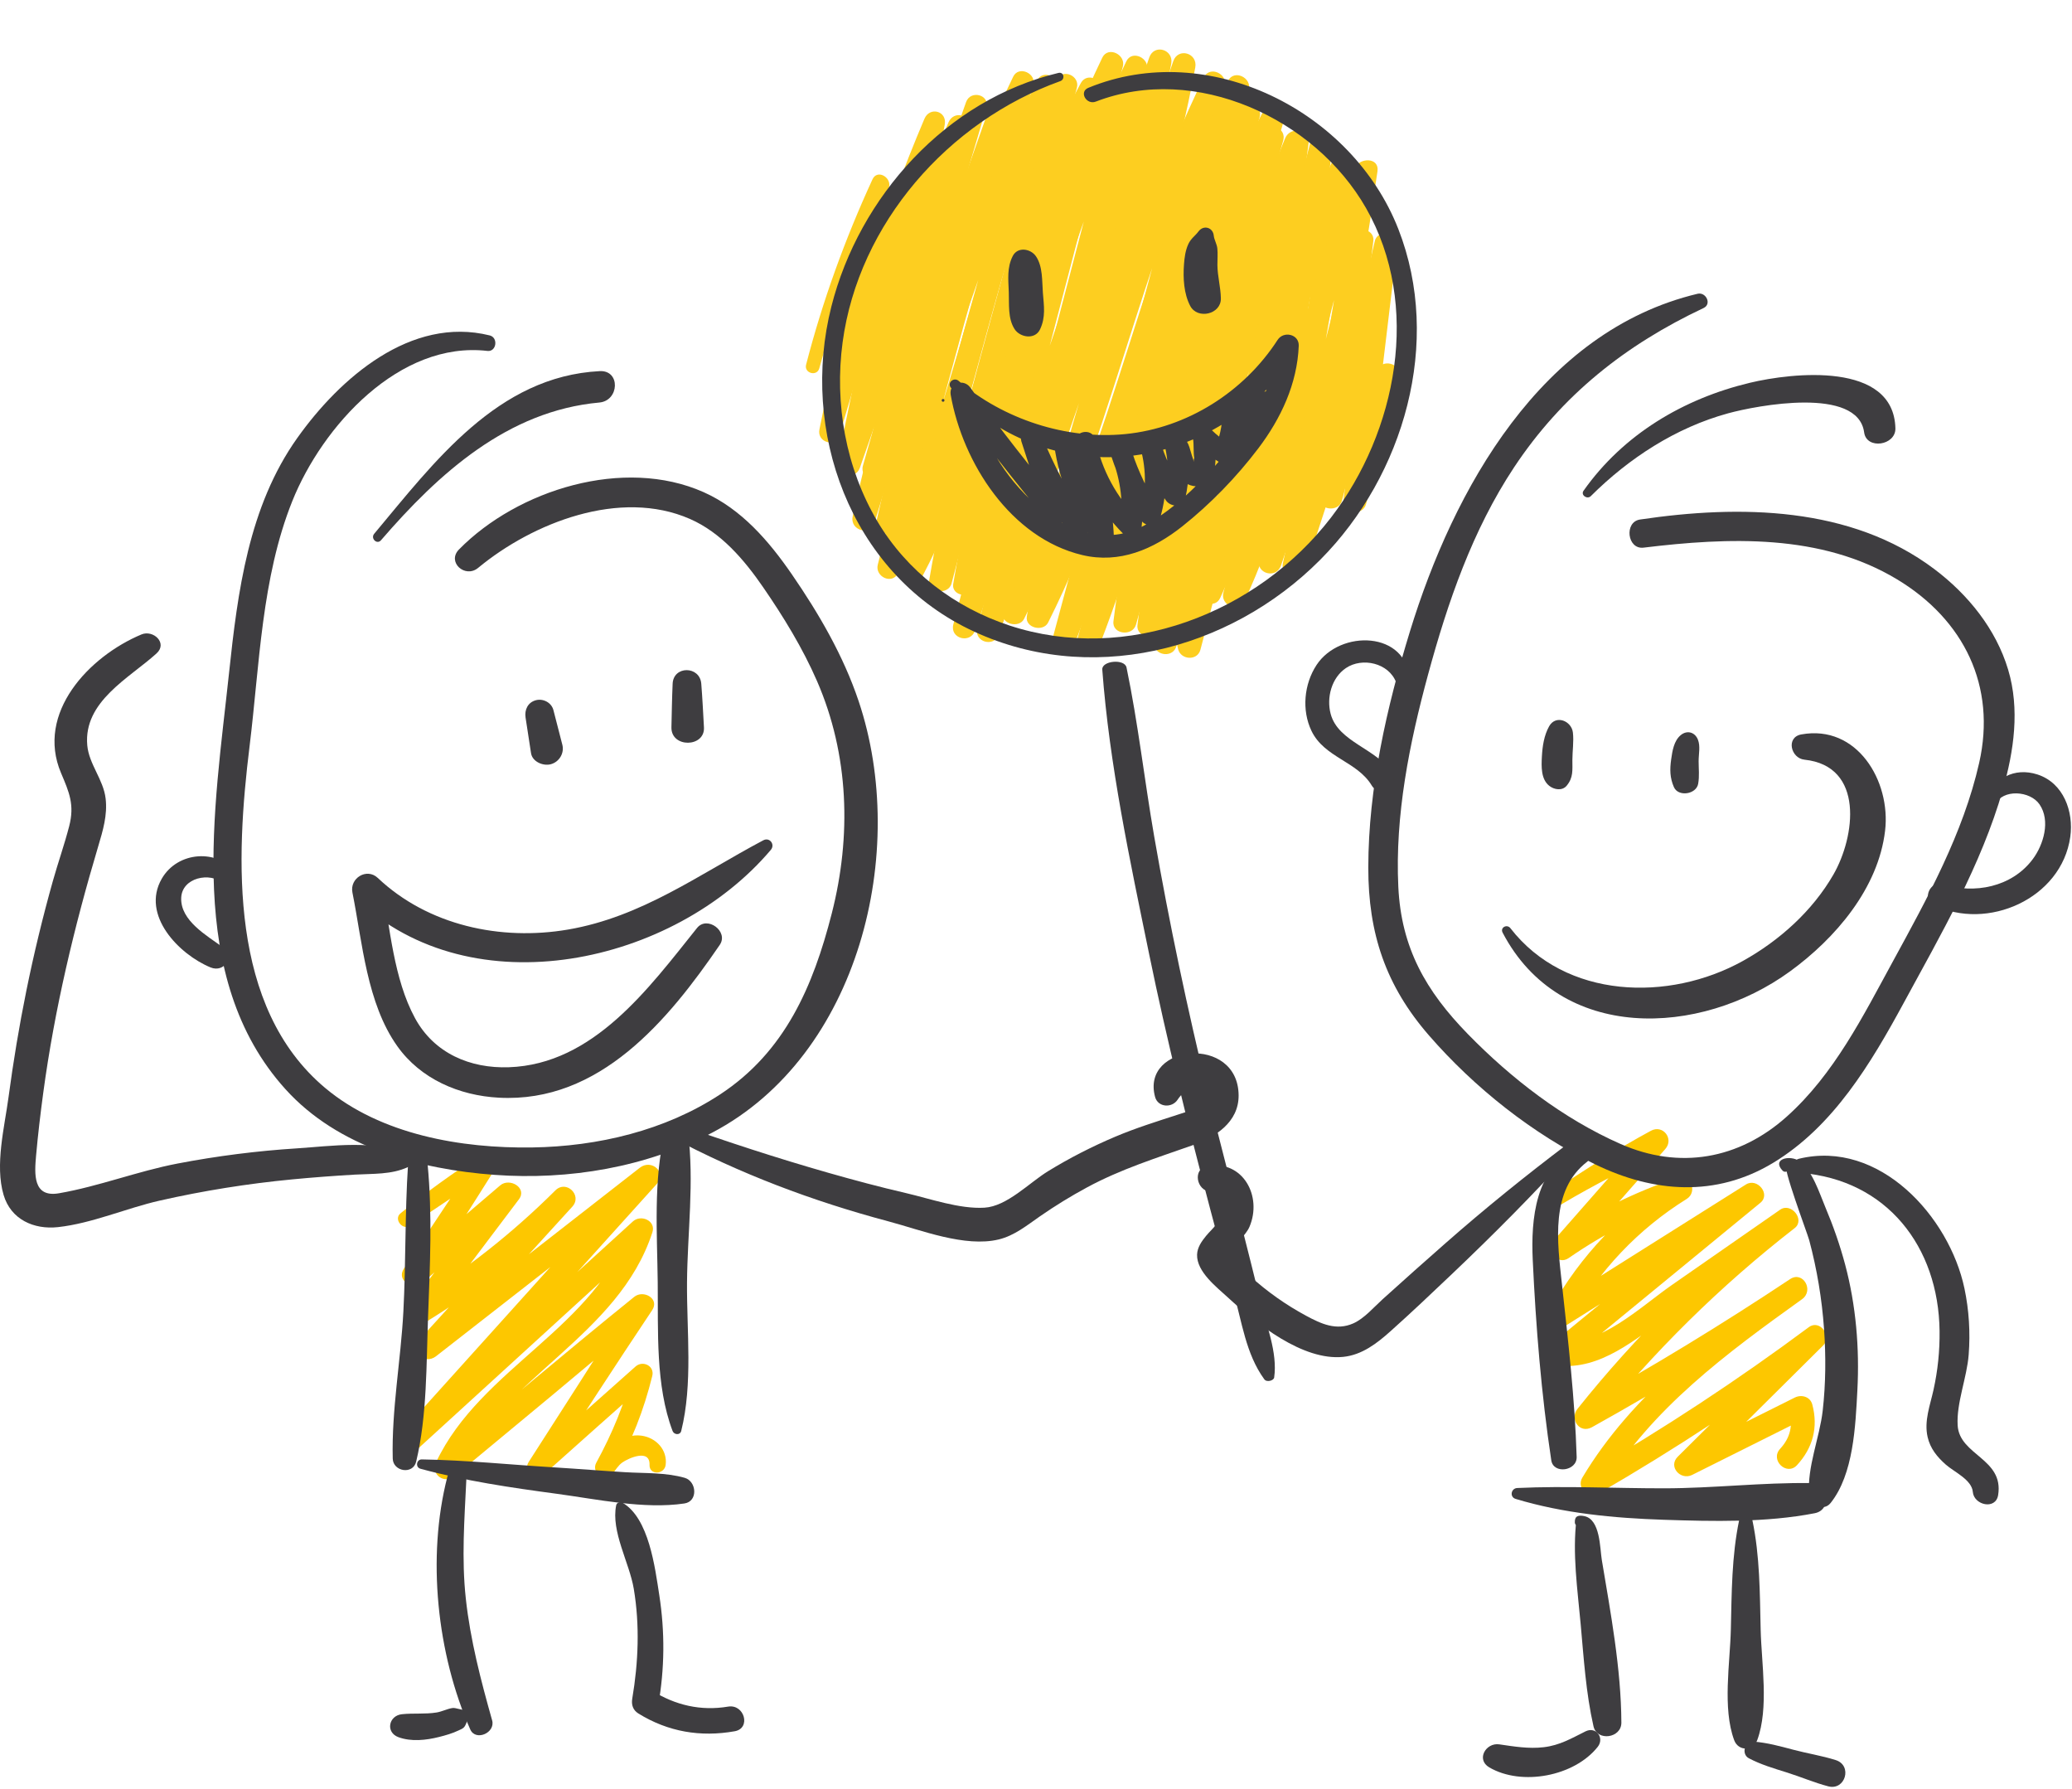
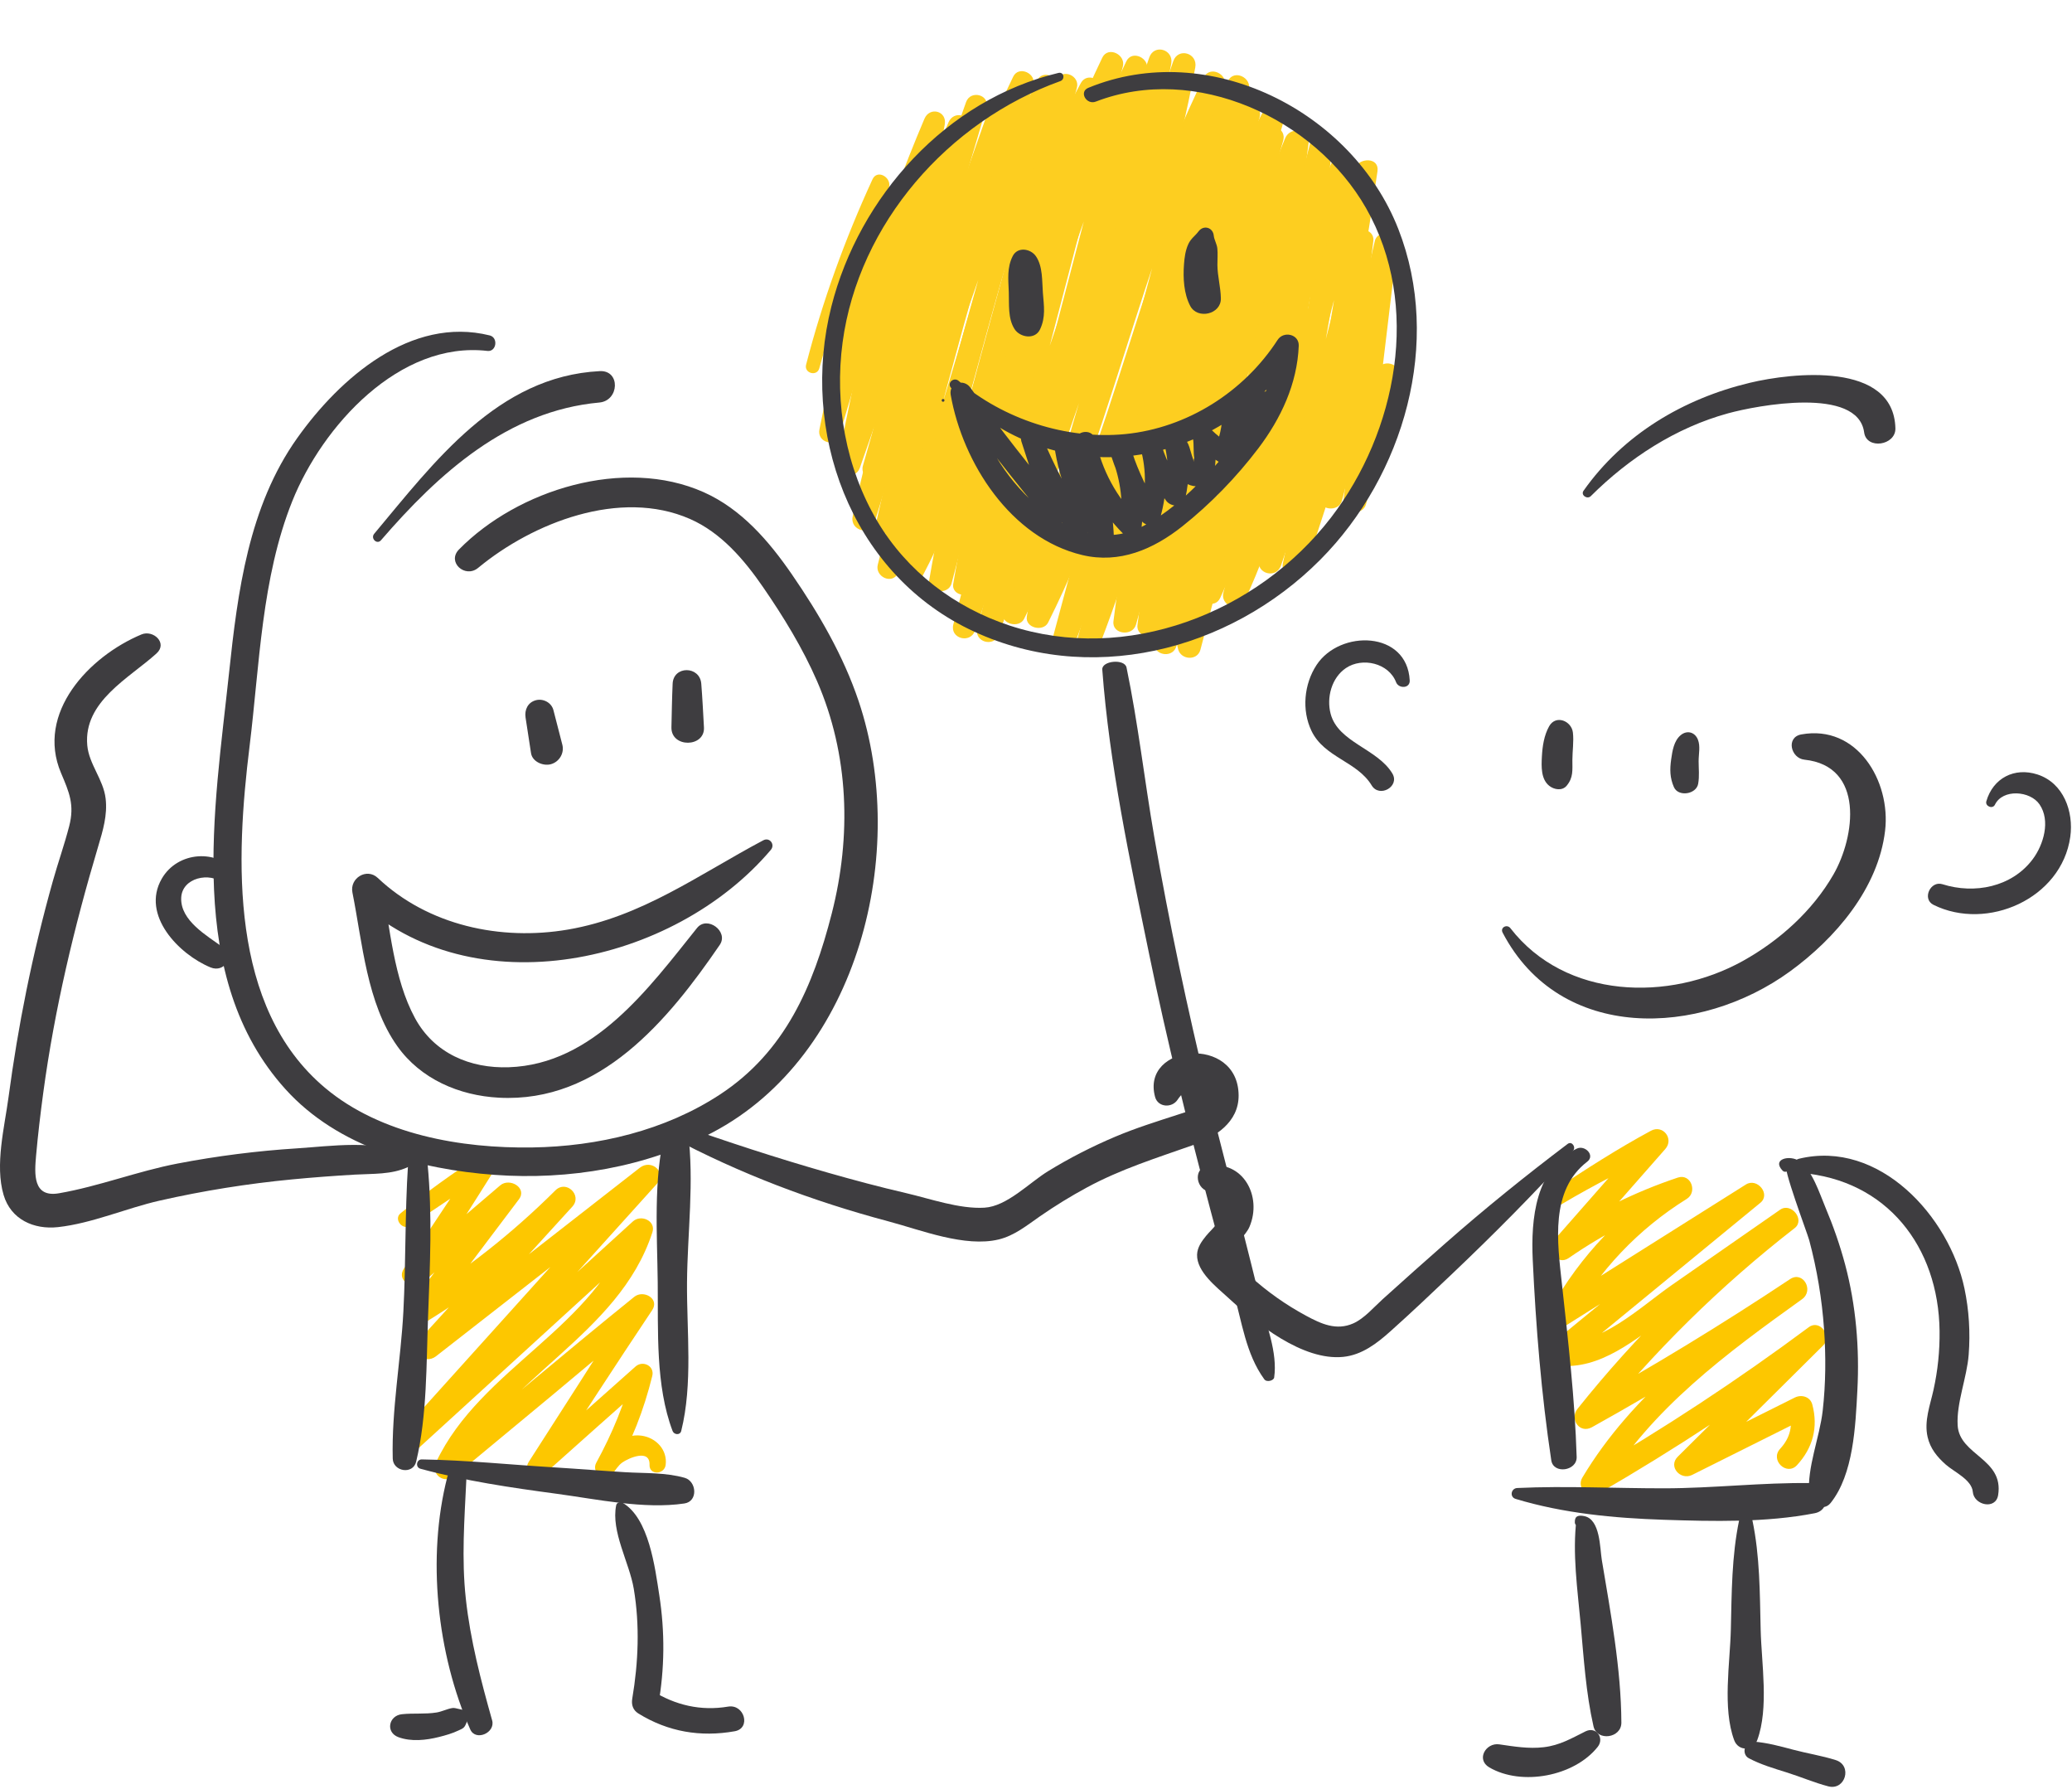
<svg xmlns="http://www.w3.org/2000/svg" width="161" height="139" viewBox="0 0 161 139" fill="none">
  <path d="M121.382 93.523C123.929 92.012 126.548 90.696 129.209 89.402C128.836 88.93 128.463 88.459 128.089 87.987C125.65 90.763 123.21 93.54 120.771 96.316C120.116 97.061 120.986 98.356 121.891 97.73C124.668 95.809 127.631 94.304 130.835 93.23C130.602 92.679 130.369 92.127 130.136 91.575C126.089 94.095 122.799 97.529 120.48 101.696C120.042 102.483 120.952 103.427 121.747 102.927C126.696 99.812 131.646 96.697 136.596 93.582L135.472 92.161C130.447 96.284 125.423 100.406 120.399 104.528C119.708 105.095 120.347 106.003 121.046 106.081C124.366 106.452 127.09 104.006 129.639 102.235C132.845 100.007 136.051 97.779 139.257 95.551C138.88 95.075 138.503 94.599 138.126 94.123C132.35 98.604 127.137 103.73 122.576 109.443C121.943 110.236 122.731 111.409 123.704 110.867C129.272 107.766 134.716 104.455 140.024 100.926C139.714 100.406 139.404 99.885 139.095 99.365C133.013 103.726 126.857 108.253 122.952 114.786C122.471 115.589 123.435 116.466 124.217 116.015C130.186 112.562 135.945 108.774 141.479 104.659C141.106 104.188 140.732 103.716 140.359 103.245C137.029 106.55 133.698 109.855 130.367 113.16C129.593 113.928 130.581 115.027 131.487 114.575C134.454 113.092 137.422 111.61 140.389 110.127C139.935 109.947 139.481 109.767 139.027 109.587C139.329 110.723 139.124 111.676 138.321 112.548C137.513 113.426 138.833 114.685 139.632 113.817C140.866 112.478 141.292 110.875 140.821 109.107C140.659 108.497 139.981 108.306 139.46 108.567C136.492 110.049 133.525 111.532 130.558 113.014L131.678 114.429C135.008 111.124 138.339 107.819 141.67 104.514C142.393 103.795 141.405 102.463 140.55 103.099C135.016 107.214 129.257 111.002 123.287 114.454L124.552 115.683C128.29 109.431 134.204 105.099 140.024 100.926C140.98 100.24 140.094 98.701 139.095 99.365C133.787 102.895 128.345 106.21 122.768 109.297C123.144 109.771 123.52 110.246 123.895 110.721C128.472 105.019 133.674 99.888 139.45 95.404C140.284 94.757 139.179 93.377 138.319 93.975C135.514 95.926 132.709 97.876 129.904 99.826C127.409 101.561 124.311 104.614 121.071 104.253C121.287 104.77 121.503 105.288 121.718 105.806C126.741 101.682 131.765 97.559 136.788 93.435C137.609 92.761 136.536 91.466 135.663 92.015C130.714 95.132 125.765 98.248 120.816 101.364C121.238 101.775 121.66 102.185 122.083 102.595C124.249 98.7 127.28 95.493 131.065 93.135C131.92 92.603 131.391 91.136 130.366 91.48C127.013 92.603 123.87 94.157 120.961 96.17C121.335 96.642 121.708 97.113 122.081 97.585C124.521 94.809 126.96 92.032 129.4 89.256C130.088 88.473 129.22 87.334 128.28 87.842C125.692 89.239 123.199 90.838 120.755 92.47C120.09 92.915 120.688 93.936 121.382 93.523V93.523Z" fill="#FDC700" />
-   <path d="M131.906 22.821C119.73 25.729 112.939 38.019 109.553 49.059C107.745 54.956 106.329 61.189 106.32 67.386C106.313 72.513 107.676 76.574 111.038 80.438C114.578 84.508 119.111 88.106 123.973 90.462C128.493 92.653 133.323 93.02 137.767 90.34C142.465 87.506 145.391 82.576 147.939 77.884C150.827 72.564 153.943 67.21 155.623 61.355C156.489 58.338 156.957 55.086 156.039 52.024C155.091 48.86 152.918 46.18 150.309 44.214C143.8 39.307 135.165 39.212 127.435 40.358C126.187 40.543 126.434 42.697 127.707 42.543C134.312 41.741 141.499 41.44 147.413 45.009C152.61 48.146 155.136 53.308 153.788 59.258C152.548 64.739 149.751 69.795 147.081 74.688C144.754 78.952 142.522 83.434 138.85 86.729C135.124 90.074 130.478 90.874 125.916 88.865C121.473 86.908 117.434 83.79 114.058 80.331C110.789 76.982 108.88 73.638 108.653 68.891C108.387 63.343 109.513 57.743 110.961 52.415C112.489 46.793 114.411 41.185 117.65 36.3C121.373 30.686 126.321 26.78 132.374 23.928C133.026 23.621 132.56 22.665 131.906 22.821V22.821Z" fill="#3E3D40" />
  <path d="M123.609 38.542C126.569 35.59 130.222 33.217 134.274 32.109C136.522 31.494 144.364 29.997 144.849 33.59C145.033 34.953 147.311 34.611 147.278 33.272C147.147 28.063 139.272 28.946 135.975 29.735C130.799 30.972 126.129 33.752 123.045 38.122C122.805 38.462 123.332 38.818 123.609 38.542V38.542Z" fill="#3E3D40" />
  <path d="M109.539 52.856C109.34 48.988 104.117 48.892 102.301 51.656C101.326 53.138 101.133 55.167 101.906 56.778C102.903 58.856 105.456 59.142 106.583 61.013C107.183 62.009 108.798 61.096 108.188 60.084C107.023 58.149 103.985 57.676 103.395 55.454C103.06 54.189 103.469 52.646 104.584 51.896C105.857 51.039 107.904 51.505 108.478 52.995C108.676 53.51 109.572 53.498 109.539 52.856V52.856Z" fill="#3E3D40" />
  <path d="M155.012 62.51C155.616 61.265 157.752 61.423 158.478 62.488C159.346 63.761 158.788 65.622 157.951 66.742C156.326 68.917 153.413 69.476 150.933 68.689C149.997 68.392 149.324 69.84 150.241 70.293C154.418 72.356 160.19 69.808 160.866 65.012C161.143 63.051 160.345 60.821 158.317 60.164C156.525 59.583 154.866 60.446 154.345 62.241C154.232 62.63 154.832 62.881 155.012 62.51V62.51Z" fill="#3E3D40" />
  <path d="M122.527 89.226C119.299 90.761 118.95 94.688 119.098 97.873C119.339 103.044 119.768 108.32 120.538 113.44C120.704 114.543 122.545 114.272 122.511 113.181C122.373 108.69 121.851 104.177 121.362 99.712C121.012 96.515 120.434 92.47 123.332 90.243C123.97 89.753 123.151 88.929 122.527 89.226V89.226Z" fill="#3E3D40" />
  <path d="M117.772 116.441C121.482 117.561 125.389 117.932 129.271 118.061C133.102 118.187 137.24 118.287 141.013 117.551C142.379 117.284 142.066 115.229 140.721 115.21C136.93 115.158 133.108 115.615 129.304 115.617C125.495 115.62 121.69 115.417 117.896 115.593C117.408 115.616 117.281 116.293 117.772 116.441V116.441Z" fill="#3E3D40" />
  <path d="M138.797 90.408C138.44 90.546 140.433 95.787 140.585 96.356C141.184 98.6 141.571 100.923 141.733 103.239C141.881 105.352 141.868 107.474 141.63 109.58C141.391 111.694 140.4 113.981 140.577 116.095C140.64 116.837 141.665 117.477 142.239 116.762C144.028 114.534 144.176 110.764 144.323 108.001C144.496 104.739 144.216 101.399 143.373 98.238C142.968 96.72 142.449 95.236 141.838 93.789C141.374 92.689 140.827 90.912 139.808 90.196C139.101 89.7 137.63 90.017 138.52 90.948C138.611 91.043 138.766 91.05 138.876 90.989C138.921 90.965 138.966 90.94 139.011 90.915C139.284 90.765 139.1 90.291 138.797 90.408V90.408Z" fill="#3E3D40" />
  <path d="M122.865 118.024C122.895 118.093 122.924 118.163 122.953 118.232C122.802 118.148 122.652 118.063 122.501 117.978C122.166 120.678 122.576 123.454 122.822 126.169C123.062 128.808 123.23 131.518 123.819 134.105C124.091 135.3 125.991 135.029 125.985 133.82C125.967 129.637 125.15 125.289 124.463 121.168C124.313 120.27 124.357 118.029 123.102 117.777C122.673 117.691 122.347 117.74 122.368 118.271C122.373 118.392 122.454 118.524 122.582 118.548C122.624 118.556 122.667 118.564 122.709 118.572C123.066 118.64 123.233 118.112 122.865 118.024V118.024Z" fill="#3E3D40" />
  <path d="M123.194 134.5C122.102 135.045 121.194 135.584 119.951 135.729C118.777 135.866 117.653 135.675 116.496 135.507C115.459 135.356 114.673 136.684 115.724 137.298C118.233 138.765 122.325 137.999 124.146 135.702C124.693 135.013 124.022 134.087 123.194 134.5V134.5Z" fill="#3E3D40" />
  <path d="M135.136 118.096C134.554 120.888 134.558 123.744 134.491 126.587C134.429 129.218 133.829 132.694 134.752 135.186C135.072 136.05 136.222 136.049 136.542 135.18C137.462 132.68 136.869 129.22 136.808 126.589C136.741 123.745 136.751 120.886 136.165 118.093C136.06 117.59 135.24 117.595 135.136 118.096V118.096Z" fill="#3E3D40" />
  <path d="M135.89 136.587C136.829 137.082 137.819 137.371 138.829 137.687C139.91 138.024 140.968 138.483 142.059 138.768C143.389 139.115 143.963 137.148 142.641 136.729C141.569 136.389 140.425 136.212 139.333 135.922C138.309 135.649 137.316 135.377 136.257 135.293C135.558 135.238 135.282 136.266 135.89 136.587V136.587Z" fill="#3E3D40" />
  <path d="M31.871 95.217C33.944 93.799 36.031 92.4 38.177 91.095C37.806 90.734 37.435 90.374 37.064 90.013C35.155 92.849 33.274 95.704 31.384 98.552C30.768 99.479 32.095 100.259 32.834 99.632C35.29 97.549 37.73 95.447 40.176 93.354C39.691 92.993 39.206 92.632 38.721 92.27C36.393 95.355 34.066 98.439 31.738 101.523C31.161 102.288 32.273 103.199 33.003 102.753C37.171 100.2 41.006 97.188 44.469 93.738C44.033 93.315 43.596 92.892 43.159 92.469C39.63 96.342 36.1 100.215 32.571 104.088C31.744 104.995 32.975 106.064 33.881 105.357C39.596 100.899 45.311 96.441 51.026 91.984C50.589 91.561 50.152 91.138 49.715 90.715C43.539 97.564 37.366 104.415 31.194 111.267C30.4 112.149 31.629 113.314 32.493 112.525C38.482 107.057 44.471 101.589 50.46 96.121C49.956 95.839 49.452 95.556 48.948 95.273C46.412 103.093 37.344 106.254 33.89 113.581C33.434 114.546 34.537 115.33 35.341 114.661C40.416 110.442 45.528 106.257 50.535 101.957C50.071 101.612 49.608 101.267 49.144 100.921C46.493 105.16 43.78 109.359 41.082 113.568C40.579 114.353 41.688 115.053 42.318 114.489C45.032 112.058 47.757 109.639 50.484 107.222C50.05 106.979 49.616 106.736 49.182 106.492C48.55 109.022 47.575 111.353 46.327 113.64C45.921 114.384 46.994 115.265 47.553 114.553C47.796 114.243 48.03 113.843 48.351 113.615C48.825 113.278 50.515 112.512 50.471 113.799C50.443 114.612 51.627 114.559 51.723 113.8C51.87 112.639 50.997 111.69 49.851 111.528C48.407 111.323 47.291 112.484 46.449 113.484C46.857 113.788 47.266 114.092 47.675 114.397C49.062 112.056 50.031 109.524 50.684 106.886C50.876 106.107 49.947 105.653 49.382 106.156C46.661 108.58 43.938 111.001 41.205 113.411C41.617 113.718 42.029 114.024 42.441 114.331C45.175 110.14 47.893 105.94 50.674 101.78C51.276 100.878 49.993 100.17 49.282 100.744C44.146 104.893 39.104 109.165 34.034 113.396C34.518 113.756 35.002 114.116 35.486 114.476C39.002 106.981 48.058 103.822 50.692 95.731C50.987 94.824 49.799 94.319 49.18 94.883C43.185 100.344 37.189 105.806 31.194 111.267L32.493 112.525C38.672 105.68 44.85 98.833 51.026 91.984C51.848 91.072 50.623 90.007 49.715 90.715C44 95.172 38.286 99.63 32.571 104.088C33.008 104.511 33.444 104.934 33.881 105.357C37.411 101.484 40.94 97.611 44.469 93.738C45.272 92.857 43.998 91.633 43.159 92.469C39.806 95.809 36.11 98.72 32.074 101.192L33.338 102.421C35.666 99.337 37.993 96.253 40.321 93.168C40.994 92.276 39.596 91.46 38.866 92.085C36.419 94.178 33.965 96.263 31.528 98.367C32.012 98.727 32.495 99.087 32.979 99.447C34.813 96.567 36.657 93.695 38.472 90.803C38.899 90.123 38.031 89.284 37.359 89.722C35.196 91.133 33.107 92.618 31.115 94.262C30.57 94.712 31.293 95.613 31.871 95.217V95.217Z" fill="#FDC700" />
  <path d="M38.052 26.056C31.927 24.537 26.407 29.372 23.098 34.026C19.312 39.351 18.466 45.978 17.794 52.305C16.678 62.813 14.351 75.95 22.181 84.612C26.26 89.124 32.561 90.84 38.436 91.268C44.203 91.688 50.212 90.683 55.355 87.98C66.757 81.986 70.648 66.144 66.716 54.458C65.533 50.939 63.638 47.682 61.541 44.633C59.756 42.037 57.608 39.537 54.67 38.231C48.477 35.478 40.235 38.039 35.666 42.682C34.7 43.664 36.141 44.951 37.149 44.117C41.403 40.599 48.185 37.938 53.608 40.312C56.033 41.373 57.827 43.483 59.296 45.616C60.876 47.909 62.374 50.353 63.485 52.908C65.976 58.634 66.166 64.956 64.63 70.962C63.184 76.621 60.999 81.698 55.971 85.007C51.684 87.828 46.446 89.061 41.357 89.138C35.855 89.221 29.597 88.149 25.265 84.515C17.781 78.237 18.314 66.721 19.394 57.958C20.172 51.644 20.319 44.896 22.713 38.926C25.045 33.112 31.029 26.467 37.875 27.261C38.578 27.343 38.732 26.225 38.052 26.056V26.056Z" fill="#3E3D40" />
-   <path d="M31.707 90.445C31.457 94.254 31.543 98.08 31.343 101.893C31.145 105.664 30.42 109.545 30.517 113.31C30.543 114.321 32.091 114.575 32.337 113.545C33.197 109.947 33.123 105.937 33.263 102.252C33.411 98.331 33.602 94.358 33.226 90.446C33.134 89.497 31.77 89.477 31.707 90.445V90.445Z" fill="#3E3D40" />
+   <path d="M31.707 90.445C31.457 94.254 31.543 98.08 31.343 101.893C31.145 105.664 30.42 109.545 30.517 113.31C30.543 114.321 32.091 114.575 32.337 113.545C33.197 109.947 33.123 105.937 33.263 102.252C33.411 98.331 33.602 94.358 33.226 90.446C33.134 89.497 31.77 89.477 31.707 90.445V90.445" fill="#3E3D40" />
  <path d="M32.671 114.097C36.159 115.049 39.683 115.561 43.259 116.042C46.397 116.465 50.051 117.26 53.182 116.794C54.259 116.633 54.134 115.065 53.2 114.801C51.721 114.382 50.13 114.457 48.601 114.367C46.798 114.261 44.999 114.108 43.197 113.999C39.716 113.791 36.269 113.429 32.778 113.372C32.355 113.365 32.258 113.984 32.671 114.097V114.097Z" fill="#3E3D40" />
  <path d="M52.933 111.161C53.847 107.497 53.355 103.39 53.383 99.634C53.412 95.805 53.96 91.746 53.456 87.951C53.333 87.025 51.868 87.14 51.666 87.957C50.758 91.637 51.066 95.863 51.107 99.632C51.147 103.366 50.926 107.629 52.261 111.163C52.374 111.46 52.844 111.515 52.933 111.161Z" fill="#3E3D40" />
  <path d="M34.757 114.738C33.151 120.986 33.956 128.483 36.54 134.347C36.957 135.293 38.514 134.612 38.24 133.642C37.365 130.539 36.546 127.408 36.196 124.195C35.855 121.072 36.089 118.051 36.236 114.929C36.276 114.082 34.964 113.935 34.757 114.738Z" fill="#3E3D40" />
  <path d="M36.186 132.81C35.991 132.906 35.424 132.645 35.161 132.684C34.75 132.745 34.347 132.963 33.924 133.031C33.024 133.176 32.126 133.07 31.227 133.166C30.197 133.276 29.939 134.577 30.964 134.951C31.959 135.314 33.103 135.188 34.113 134.934C34.617 134.808 35.162 134.654 35.629 134.427C35.779 134.354 35.925 134.309 36.048 134.187C36.228 134.008 36.334 133.475 36.517 133.366C36.886 133.145 36.561 132.624 36.186 132.81Z" fill="#3E3D40" />
  <path d="M47.88 116.931C47.462 118.974 48.906 121.388 49.247 123.427C49.721 126.261 49.603 129.136 49.128 131.958C49.048 132.434 49.184 132.851 49.607 133.112C51.914 134.536 54.43 134.96 57.088 134.489C58.376 134.261 57.847 132.361 56.575 132.575C54.458 132.931 52.467 132.468 50.664 131.333C50.824 131.717 50.983 132.102 51.143 132.487C51.65 129.632 51.672 126.765 51.226 123.9C50.896 121.786 50.43 117.924 48.365 116.734C48.194 116.635 47.922 116.724 47.88 116.931V116.931Z" fill="#3E3D40" />
  <path d="M29.601 41.971C34.089 36.774 39.444 31.918 46.569 31.27C48.127 31.129 48.227 28.747 46.602 28.83C38.658 29.237 33.741 35.894 29.077 41.464C28.773 41.827 29.291 42.33 29.601 41.971V41.971Z" fill="#3E3D40" />
  <path d="M18.409 67.837C16.923 65.908 13.799 66.12 12.567 68.264C10.941 71.095 13.907 74.143 16.363 75.153C17.443 75.596 18.274 74.29 17.3 73.575C16.084 72.683 14.01 71.523 14.08 69.748C14.142 68.167 16.319 67.711 17.37 68.63C17.883 69.079 18.887 68.457 18.409 67.837V67.837Z" fill="#3E3D40" />
  <path d="M40.838 55.742C40.98 56.664 41.121 57.585 41.262 58.507C41.365 59.176 42.203 59.527 42.797 59.368C43.45 59.194 43.865 58.513 43.696 57.855L43.002 55.162C42.852 54.579 42.207 54.243 41.637 54.396C41.01 54.564 40.746 55.144 40.838 55.742V55.742Z" fill="#3E3D40" />
  <path d="M52.266 53.111C52.215 54.24 52.198 55.37 52.172 56.499C52.136 58.116 54.788 58.078 54.699 56.502C54.636 55.372 54.581 54.242 54.491 53.113C54.381 51.719 52.33 51.696 52.266 53.111V53.111Z" fill="#3E3D40" />
  <path d="M139.929 91.116C146.607 91.657 150.633 96.843 150.71 103.402C150.728 104.943 150.571 106.468 150.238 107.973C149.973 109.175 149.496 110.388 149.78 111.629C149.985 112.529 150.523 113.183 151.204 113.784C151.826 114.333 153.216 114.951 153.292 115.891C153.375 116.925 155.07 117.319 155.26 116.145C155.719 113.3 152.254 113.061 152.115 110.73C152.011 108.989 152.836 107.016 152.972 105.239C153.104 103.518 153 101.785 152.644 100.095C151.471 94.523 146.039 88.508 139.792 90.013C139.136 90.171 139.309 91.066 139.929 91.116V91.116Z" fill="#3E3D40" />
  <path d="M52.096 88.305C57.491 91.18 63.115 93.303 69.037 94.88C71.552 95.549 74.979 96.921 77.609 96.283C78.835 95.985 79.806 95.18 80.82 94.478C81.991 93.668 83.205 92.921 84.459 92.244C87.094 90.82 89.841 89.963 92.646 88.974C94.415 88.35 96.262 87.194 96.244 85.083C96.204 80.366 88.634 81.098 89.753 85.213C89.976 86.034 91.068 86.093 91.503 85.428C91.98 84.698 93.432 83.461 93.472 85.091C93.496 86.047 92.256 86.35 91.499 86.596C89.871 87.124 88.256 87.628 86.676 88.295C84.859 89.063 83.101 89.96 81.419 90.994C79.971 91.885 78.246 93.712 76.496 93.817C74.551 93.933 72.271 93.118 70.384 92.68C68.361 92.211 66.353 91.674 64.355 91.104C60.392 89.974 56.411 88.67 52.532 87.295C51.939 87.085 51.536 88.006 52.096 88.305V88.305Z" fill="#3E3D40" />
  <path d="M121.811 88.863C118.56 91.32 115.409 93.862 112.347 96.552C110.7 97.998 109.065 99.454 107.439 100.924C106.75 101.547 106.002 102.431 105.147 102.808C103.837 103.384 102.67 102.849 101.479 102.207C99.907 101.361 98.443 100.325 97.123 99.123C96.543 98.594 95.547 97.908 95.771 97.222C95.976 96.594 96.804 95.967 97.086 95.307C98.103 92.924 96.582 90.107 93.831 90.572C92.632 90.774 92.955 92.525 94.081 92.578C94.429 92.928 94.778 93.278 95.126 93.627C95.09 94.174 94.9 94.645 94.555 95.039C94.313 95.405 93.992 95.666 93.719 96.002C93.379 96.42 93.034 96.892 93.016 97.464C92.975 98.797 94.557 100.005 95.424 100.803C97.604 102.811 101.217 105.727 104.373 105.406C105.833 105.258 106.99 104.357 108.048 103.412C109.656 101.975 111.223 100.489 112.786 99.004C116.053 95.902 119.204 92.731 122.231 89.394C122.481 89.118 122.138 88.616 121.811 88.863V88.863Z" fill="#3E3D40" />
  <path d="M120.371 56.422C119.977 57.129 119.852 57.966 119.809 58.767C119.768 59.539 119.728 60.531 120.385 61.049C120.757 61.343 121.387 61.459 121.737 61.034C122.264 60.395 122.176 59.822 122.178 59.039C122.18 58.332 122.299 57.605 122.218 56.903C122.113 56 120.889 55.495 120.371 56.422V56.422Z" fill="#3E3D40" />
  <path d="M130.598 57.107C130.063 57.549 129.946 58.341 129.854 58.992C129.744 59.767 129.75 60.417 130.066 61.144C130.406 61.927 131.809 61.707 131.952 60.888C132.058 60.285 131.989 59.734 131.988 59.13C131.986 58.582 132.14 57.965 131.928 57.445C131.692 56.868 131.087 56.704 130.598 57.107V57.107Z" fill="#3E3D40" />
  <path d="M99.006 107.012C99.287 105.049 98.378 102.898 97.91 100.964C97.459 99.095 96.976 97.229 96.508 95.361C95.649 91.934 94.731 88.514 93.897 85.084C92.271 78.401 90.851 71.697 89.683 64.971C88.925 60.605 88.439 56.207 87.534 51.853C87.388 51.155 85.597 51.322 85.65 52.018C86.201 59.398 87.791 66.814 89.294 74.132C90.663 80.801 92.322 87.441 94.074 94.07C94.641 96.214 95.237 98.356 95.866 100.492C96.501 102.646 96.792 105.161 98.24 107.148C98.429 107.407 98.972 107.249 99.006 107.012V107.012Z" fill="#3E3D40" />
  <path d="M31.695 89.733C29.383 88.481 25.637 89.045 23.088 89.207C19.964 89.405 16.86 89.8 13.785 90.39C10.685 90.985 7.669 92.165 4.578 92.698C2.539 93.05 2.679 91.18 2.804 89.769C2.949 88.14 3.142 86.513 3.361 84.892C4.241 78.382 5.759 72.022 7.635 65.733C7.997 64.521 8.36 63.312 8.208 62.032C8.031 60.545 6.913 59.368 6.781 57.9C6.476 54.486 10.036 52.687 12.162 50.761C13.052 49.955 11.907 48.903 10.993 49.285C6.938 50.978 2.756 55.375 4.745 60.057C5.378 61.546 5.804 62.52 5.378 64.173C5.009 65.604 4.511 67.008 4.11 68.432C3.319 71.246 2.632 74.088 2.05 76.952C1.492 79.696 1.034 82.461 0.662 85.237C0.351 87.563 -0.407 90.499 0.278 92.822C0.842 94.736 2.632 95.532 4.507 95.327C7.151 95.037 9.799 93.861 12.399 93.27C15.793 92.5 19.245 91.949 22.709 91.618C24.329 91.463 25.951 91.342 27.575 91.248C28.962 91.168 30.422 91.257 31.693 90.664C32.069 90.489 32.037 89.918 31.695 89.733V89.733Z" fill="#3E3D40" />
  <path d="M59.308 65.278C54.312 67.928 49.861 71.233 44.136 72.211C38.908 73.105 33.267 71.897 29.355 68.201C28.496 67.389 27.162 68.218 27.384 69.33C28.164 73.236 28.497 77.933 30.874 81.274C32.693 83.831 35.68 85.105 38.754 85.272C46.594 85.698 51.922 79.259 55.927 73.402C56.64 72.359 54.95 71.105 54.162 72.088C50.414 76.764 46.125 82.678 39.541 82.907C36.525 83.012 33.732 81.822 32.248 79.094C30.583 76.031 30.316 72.091 29.66 68.72C29.003 69.096 28.346 69.472 27.689 69.849C36.709 78.386 52.372 74.912 59.896 66.02C60.247 65.605 59.807 65.013 59.308 65.278V65.278Z" fill="#3E3D40" />
  <path d="M116.758 72.451C121.233 81.003 132.09 80.556 139.088 75.462C142.613 72.896 145.949 69.018 146.477 64.529C146.932 60.672 144.299 56.262 139.965 57.053C138.755 57.274 139.149 58.903 140.209 59.014C144.894 59.507 144.155 65 142.459 67.943C140.832 70.767 138.262 73.072 135.431 74.647C129.704 77.833 121.649 77.639 117.36 72.102C117.099 71.765 116.547 72.048 116.758 72.451V72.451Z" fill="#3E3D40" />
  <path d="M63.66 28.616C65.005 23.797 66.78 19.128 69.018 14.651C68.585 14.466 68.152 14.281 67.719 14.097C66.297 20.501 65.005 26.935 63.672 33.358C63.462 34.37 64.928 34.797 65.226 33.796C67.651 25.654 70.063 17.493 73.41 9.67C72.884 9.522 72.358 9.373 71.832 9.225C70.199 18.245 67.699 27.076 65.187 35.883C64.884 36.945 66.46 37.354 66.814 36.341C70.07 27.013 73.374 17.702 76.639 8.378L75.065 7.934C71.935 18.609 68.704 29.245 66.259 40.104C66.01 41.211 67.623 41.666 67.955 40.581C71.464 29.139 74.987 17.63 80.196 6.819C79.677 6.598 79.158 6.376 78.638 6.155C74.831 18.634 71.34 31.207 68.205 43.871C67.978 44.791 69.299 45.442 69.776 44.541C76.062 32.669 77.132 18.813 83.585 7.023C83.067 6.802 82.548 6.581 82.03 6.359C80.254 12.905 78.451 19.444 76.661 25.987C74.937 32.291 73.294 38.619 72.202 45.067C72.033 46.065 73.691 46.266 73.938 45.324C77.501 31.755 81.099 18.089 87.156 5.373C86.622 5.145 86.088 4.918 85.555 4.69C81.738 19.298 77.884 33.896 74.077 48.506C73.789 49.612 75.402 50.039 75.766 48.982C80.823 34.297 85.931 19.63 91.008 4.952C90.438 4.792 89.868 4.631 89.299 4.471C86.611 19.137 80.338 32.88 77.92 47.61C77.775 48.496 79.196 48.831 79.575 48.076C86.184 34.904 88.555 20.104 95.073 6.899L93.457 6.21C89.585 20.607 85.713 35.004 81.841 49.401C81.537 50.53 83.147 50.929 83.553 49.883C88.737 36.516 91.057 22.076 97.784 9.309C97.245 9.079 96.706 8.849 96.167 8.619C92.502 21.67 88.18 34.767 86.518 48.264C86.392 49.284 88.004 49.466 88.269 48.523C90.081 42.079 91.889 35.634 93.707 29.191C95.446 23.028 97.256 16.875 99.701 10.946C99.13 10.786 98.559 10.625 97.988 10.464C96.049 17.17 94.259 23.918 92.629 30.706C91.829 34.035 91.067 37.374 90.343 40.721C89.675 43.809 88.836 47.02 89.677 50.158C89.9 50.987 91.177 51.069 91.409 50.189C94.819 37.248 98.229 24.307 101.639 11.366L99.886 11.107C98.383 22.788 96.172 34.369 93.19 45.765C92.944 46.705 94.365 47.403 94.81 46.455C99.775 35.873 100.428 23.918 105.128 13.244L103.375 12.985C101.894 23.202 100.041 33.362 97.822 43.445C97.574 44.569 99.163 45.011 99.537 43.928C102.366 35.732 104.748 27.389 106.673 18.935C106.088 18.848 105.503 18.762 104.918 18.675C104.12 25.324 103.321 31.973 102.522 38.622C102.4 39.638 104.027 39.838 104.277 38.882C105.133 35.607 105.99 32.332 106.846 29.057C107.139 27.937 105.418 27.474 105.131 28.574C104.274 31.849 103.417 35.124 102.561 38.399C103.146 38.485 103.731 38.572 104.315 38.658C105.114 32.009 105.913 25.36 106.712 18.711C106.833 17.704 105.178 17.481 104.957 18.452C103.033 26.906 100.651 35.248 97.822 43.445C98.393 43.606 98.965 43.767 99.537 43.928C101.788 33.697 103.665 23.387 105.167 13.021C105.326 11.922 103.775 11.939 103.414 12.761C98.776 23.293 98.18 35.123 93.285 45.557C93.825 45.787 94.365 46.017 94.905 46.248C97.925 34.707 100.156 22.972 101.678 11.143C101.808 10.128 100.176 9.931 99.925 10.884C96.515 23.825 93.105 36.766 89.696 49.706C90.273 49.717 90.85 49.728 91.427 49.738C90.587 46.605 91.594 43.313 92.266 40.238C92.984 36.957 93.737 33.684 94.527 30.42C96.107 23.892 97.835 17.399 99.701 10.946C100.028 9.813 98.411 9.436 97.988 10.464C95.543 16.392 93.734 22.546 91.994 28.709C90.176 35.151 88.369 41.597 86.556 48.041C87.14 48.127 87.724 48.213 88.308 48.3C89.124 41.665 90.665 35.154 92.401 28.706C94.165 22.155 96.045 15.634 97.879 9.102C98.146 8.149 96.743 7.498 96.261 8.412C89.457 21.325 87.083 35.884 81.841 49.401C82.412 49.562 82.982 49.722 83.553 49.883C87.424 35.486 91.296 21.089 95.168 6.692C95.421 5.748 94.012 5.069 93.551 6.003C87.031 19.211 84.659 34.013 78.053 47.18C78.605 47.335 79.156 47.491 79.708 47.646C82.1 33.07 88.349 19.468 91.008 4.952C91.213 3.837 89.677 3.378 89.299 4.471C84.221 19.148 79.174 33.836 74.077 48.506C74.64 48.665 75.203 48.824 75.766 48.982C79.612 34.382 83.412 19.77 87.249 5.167C87.494 4.236 86.094 3.552 85.648 4.485C79.507 17.333 75.843 31.126 72.24 44.846C72.819 44.931 73.398 45.017 73.976 45.102C75.065 38.677 76.751 32.374 78.45 26.088C80.185 19.665 81.921 13.241 83.676 6.823C83.928 5.903 82.599 5.289 82.121 6.16C75.636 17.95 74.613 31.818 68.297 43.67L69.868 44.34C73.037 31.685 76.5 19.103 80.287 6.619C80.564 5.706 79.159 5.063 78.729 5.955C73.454 16.908 69.831 28.514 66.259 40.104C66.825 40.263 67.39 40.422 67.955 40.581C70.411 29.741 73.469 19.029 76.639 8.378C76.944 7.353 75.411 6.958 75.065 7.934C71.762 17.247 68.499 26.573 65.187 35.883C65.729 36.035 66.272 36.188 66.814 36.341C69.382 27.544 71.795 18.697 73.41 9.67C73.598 8.618 72.243 8.257 71.832 9.225C68.501 17.052 66.061 25.208 63.672 33.358C64.19 33.504 64.708 33.65 65.226 33.796C66.531 27.362 67.879 20.935 69.094 14.484C69.232 13.753 68.161 13.136 67.795 13.93C65.658 18.571 63.915 23.381 62.636 28.328C62.463 28.996 63.477 29.271 63.66 28.616V28.616Z" fill="#FDCE20" />
  <path d="M65.527 28.9C66.872 24.081 68.647 19.412 70.885 14.935C70.452 14.75 70.019 14.566 69.586 14.381C68.164 20.785 66.872 27.219 65.54 33.643C65.33 34.655 66.795 35.081 67.093 34.08C69.518 25.938 71.93 17.777 75.277 9.954C74.751 9.806 74.225 9.658 73.699 9.509C72.066 18.529 69.567 27.36 67.054 36.167C66.751 37.229 68.328 37.639 68.681 36.625C71.937 27.297 75.241 17.986 78.506 8.662C77.981 8.514 77.457 8.366 76.932 8.219C73.802 18.893 70.571 29.529 68.126 40.388C67.877 41.495 69.49 41.95 69.822 40.866C73.332 29.423 76.854 17.914 82.064 7.103C81.544 6.882 81.025 6.66 80.505 6.439C76.698 18.918 73.207 31.491 70.073 44.156C69.845 45.075 71.167 45.726 71.643 44.825C77.929 32.953 78.999 19.098 85.452 7.307C84.934 7.086 84.415 6.865 83.897 6.644C82.121 13.19 80.318 19.729 78.528 26.271C76.804 32.575 75.161 38.903 74.069 45.351C73.9 46.349 75.558 46.55 75.805 45.608C79.368 32.039 82.966 18.373 89.023 5.657C88.489 5.429 87.956 5.202 87.422 4.974C83.605 19.582 79.751 34.18 75.944 48.791C75.656 49.896 77.269 50.323 77.633 49.266C82.691 34.582 87.798 19.914 92.876 5.236C92.306 5.076 91.736 4.915 91.166 4.755C88.478 19.421 82.205 33.164 79.787 47.894C79.642 48.781 81.063 49.116 81.442 48.361C88.051 35.188 90.422 20.388 96.94 7.183C96.402 6.954 95.863 6.724 95.324 6.494C91.452 20.891 87.58 35.288 83.708 49.685C83.405 50.814 85.014 51.213 85.42 50.167C90.604 36.8 92.924 22.36 99.651 9.593C99.112 9.363 98.573 9.133 98.034 8.903C94.369 21.954 90.047 35.051 88.385 48.548C88.259 49.568 89.871 49.75 90.136 48.807C91.948 42.363 93.756 35.918 95.574 29.476C97.313 23.312 99.123 17.159 101.568 11.231C100.997 11.07 100.426 10.909 99.855 10.748C97.916 17.454 96.126 24.203 94.496 30.99C93.696 34.32 92.934 37.658 92.21 41.005C91.542 44.093 90.703 47.304 91.545 50.442C91.767 51.271 93.044 51.353 93.276 50.473C96.686 37.532 100.096 24.591 103.506 11.651C102.922 11.564 102.337 11.478 101.753 11.391C100.251 23.072 98.04 34.653 95.058 46.049C94.811 46.99 96.233 47.687 96.677 46.74C101.643 36.157 102.296 24.202 106.995 13.529C106.411 13.442 105.826 13.356 105.242 13.269C103.761 23.486 101.908 33.646 99.689 43.729C99.442 44.854 101.03 45.295 101.404 44.212C104.233 36.016 106.615 27.673 108.54 19.219C107.955 19.133 107.37 19.046 106.786 18.959L104.389 38.907C104.267 39.923 105.894 40.122 106.144 39.166C107 35.891 107.857 32.616 108.714 29.341C109.007 28.221 107.285 27.758 106.998 28.858C106.141 32.133 105.285 35.408 104.428 38.683L106.183 38.942C106.981 32.293 107.78 25.644 108.579 18.995C108.7 17.988 107.045 17.765 106.824 18.736C104.9 27.19 102.518 35.533 99.689 43.729C100.261 43.89 100.832 44.051 101.404 44.212C103.655 33.982 105.532 23.672 107.034 13.305C107.193 12.207 105.643 12.224 105.281 13.046C100.643 23.577 100.048 35.408 95.152 45.841C95.692 46.071 96.232 46.301 96.772 46.532C99.792 34.991 102.023 23.256 103.545 11.427C103.675 10.412 102.043 10.215 101.792 11.168C98.382 24.109 94.973 37.05 91.563 49.991C92.14 50.001 92.717 50.012 93.295 50.022C92.454 46.889 93.462 43.597 94.134 40.523C94.851 37.242 95.604 33.969 96.394 30.704C97.975 24.176 99.702 17.684 101.568 11.231C101.895 10.097 100.279 9.72 99.855 10.748C97.41 16.676 95.601 22.83 93.861 28.993C92.043 35.436 90.236 41.881 88.424 48.325C89.007 48.411 89.591 48.497 90.175 48.584C90.992 41.949 92.532 35.439 94.268 28.991C96.032 22.439 97.912 15.918 99.746 9.386C100.013 8.433 98.61 7.782 98.129 8.696C91.324 21.609 88.95 36.168 83.708 49.685C84.279 49.846 84.849 50.006 85.42 50.167C89.291 35.77 93.163 21.373 97.035 6.976C97.289 6.032 95.879 5.354 95.418 6.287C88.899 19.495 86.526 34.297 79.921 47.464C80.472 47.619 81.024 47.775 81.575 47.93C83.967 33.355 90.216 19.753 92.876 5.236C93.08 4.121 91.544 3.662 91.166 4.755C86.088 19.432 81.041 34.12 75.944 48.791C76.507 48.949 77.07 49.108 77.633 49.266C81.479 34.666 85.28 20.054 89.116 5.452C89.361 4.52 87.961 3.836 87.515 4.769C81.374 17.617 77.71 31.41 74.107 45.13C74.686 45.215 75.265 45.301 75.844 45.387C76.932 38.961 78.618 32.658 80.317 26.372C82.052 19.949 83.788 13.525 85.543 7.107C85.795 6.187 84.466 5.574 83.988 6.444C77.504 18.234 76.48 32.102 70.164 43.954L71.735 44.624C74.904 31.969 78.367 19.388 82.155 6.903C82.432 5.99 81.026 5.348 80.597 6.239C75.322 17.192 71.698 28.798 68.126 40.388C68.692 40.547 69.257 40.706 69.822 40.866C72.278 30.025 75.336 19.314 78.506 8.662C78.811 7.637 77.278 7.242 76.932 8.219C73.629 17.531 70.366 26.858 67.054 36.167C67.596 36.32 68.139 36.472 68.681 36.625C71.249 27.828 73.662 18.981 75.277 9.954C75.465 8.902 74.111 8.541 73.699 9.509C70.368 17.336 67.928 25.492 65.54 33.643C66.058 33.789 66.575 33.934 67.093 34.08C68.399 27.646 69.746 21.219 70.961 14.768C71.099 14.037 70.028 13.42 69.662 14.214C67.525 18.855 65.782 23.665 64.503 28.612C64.33 29.28 65.345 29.556 65.527 28.9V28.9Z" fill="#FDCE20" />
  <path d="M82.243 5.665C73.536 7.745 66.765 15.254 64.599 23.816C62.152 33.485 66.059 44.364 75.275 48.866C84.511 53.377 95.5 50.616 102.594 43.477C109.106 36.923 112.085 26.568 108.656 17.796C105.063 8.604 93.906 2.979 84.565 6.823C83.817 7.131 84.415 8.176 85.147 7.893C92.899 4.903 102.157 9.195 106.14 16.158C110.46 23.711 108.546 33.536 103.427 40.2C97.701 47.655 87.519 51.586 78.424 48.587C74.172 47.185 70.484 44.38 68.188 40.52C65.717 36.364 64.831 31.356 65.474 26.584C66.719 17.347 73.697 9.421 82.388 6.302C82.779 6.162 82.674 5.562 82.243 5.665V5.665Z" fill="#3E3D40" />
  <path d="M78.692 19.891C78.236 20.788 78.349 21.703 78.386 22.688C78.421 23.643 78.302 24.734 78.834 25.564C79.252 26.217 80.418 26.419 80.813 25.588C81.265 24.638 81.115 23.767 81.035 22.741C80.963 21.813 81.035 20.706 80.499 19.913C80.097 19.319 79.078 19.134 78.692 19.891Z" fill="#3E3D40" />
  <path d="M93.126 17.979C92.861 18.336 92.541 18.517 92.336 18.962C92.109 19.457 92.039 19.994 91.999 20.534C91.92 21.594 91.982 22.812 92.483 23.765C93.047 24.838 94.884 24.425 94.865 23.183C94.852 22.309 94.603 21.466 94.596 20.586C94.592 20.151 94.635 19.725 94.59 19.291C94.555 18.961 94.34 18.607 94.314 18.313C94.257 17.667 93.522 17.447 93.126 17.979Z" fill="#3E3D40" />
  <path d="M73.303 31.208C73.442 31.175 73.395 30.961 73.255 30.995C73.116 31.028 73.163 31.242 73.303 31.208Z" fill="#3E3D40" />
  <path d="M73.904 30.138C77.411 33.966 82.445 35.949 87.641 35.437C93.007 34.907 97.897 31.826 100.784 27.292C100.237 27.138 99.69 26.984 99.143 26.83C99.046 29.785 97.596 32.383 95.752 34.624C93.848 36.938 91.464 39.523 88.771 40.897C85.645 42.492 82.431 41.053 80.066 38.814C77.675 36.55 76.04 33.543 75.465 30.301C74.96 30.495 74.454 30.689 73.949 30.883C76.337 34.197 78.843 37.42 81.476 40.543C81.974 41.134 83.107 40.535 82.865 39.788C82.229 37.83 81.593 35.871 80.957 33.912C80.451 34.106 79.946 34.3 79.441 34.494C80.441 36.928 81.656 39.254 83.082 41.466C83.544 42.183 84.482 41.862 84.616 41.091C85.037 38.666 84.609 36.223 83.442 34.061C82.99 33.224 81.808 33.784 81.926 34.643C82.312 37.446 83.428 40.005 85.144 42.247C85.559 42.79 86.578 42.355 86.551 41.699C86.443 39.11 85.806 36.627 85.118 34.141C84.842 33.143 83.318 33.514 83.528 34.522C84.082 37.177 85.379 39.571 87.301 41.487C87.816 42 88.629 41.611 88.705 40.94C88.945 38.837 88.634 36.808 87.855 34.846C87.524 34.013 86.059 34.576 86.343 35.426C86.927 37.175 87.684 38.828 88.655 40.397C89.013 40.974 89.948 40.917 90.149 40.226C90.736 38.209 90.737 36.119 90.111 34.112C89.806 33.134 88.256 33.497 88.526 34.492C88.959 36.083 89.639 37.548 90.606 38.887C90.972 39.394 91.927 39.464 92.098 38.716C92.439 37.221 92.451 35.747 92.09 34.254C91.63 34.504 91.169 34.754 90.709 35.004C91.244 35.502 91.109 36.441 91.577 37.032C91.955 37.511 92.558 37.856 93.183 37.761C94.853 37.507 94.461 34.855 94.285 33.715C93.825 33.965 93.365 34.215 92.905 34.465C93.455 35.006 94.045 35.47 94.7 35.879C95.179 36.177 95.702 35.864 95.9 35.409C96.361 34.352 96.591 33.25 96.609 32.097C96.101 32.221 95.593 32.346 95.085 32.47C95.478 33.254 96.003 35.089 97.235 34.42C98.3 33.843 97.541 32.18 98.824 31.92C99.843 31.713 99.499 30.163 98.474 30.371C97.823 30.503 97.238 30.837 96.849 31.387C96.658 31.659 96.516 31.965 96.439 32.288C96.414 32.394 96.323 33.11 96.406 33.065C96.612 33.042 96.817 33.018 97.023 32.995C96.966 32.975 96.909 32.956 96.851 32.937C97.01 33.063 97.17 33.189 97.329 33.316C97.058 32.775 96.786 32.234 96.515 31.693C96.158 30.98 95.004 31.29 94.992 32.065C94.975 33.09 94.761 34.035 94.352 34.973C94.752 34.817 95.153 34.66 95.552 34.504C95.013 34.167 94.536 33.79 94.083 33.344C93.499 32.77 92.585 33.331 92.703 34.094C92.779 34.583 92.716 35.104 92.798 35.581C92.698 35.846 92.773 36.046 93.024 36.184C92.84 36.066 92.737 35.899 92.716 35.682C92.451 35.005 92.459 34.415 91.888 33.883C91.33 33.363 90.316 33.837 90.507 34.633C90.801 35.851 90.827 37.056 90.547 38.279C91.044 38.222 91.542 38.165 92.039 38.108C91.155 36.885 90.507 35.57 90.111 34.112C89.583 34.238 89.054 34.365 88.526 34.492C89.075 36.252 89.112 38.015 88.597 39.788C89.094 39.731 89.592 39.674 90.09 39.617C89.197 38.173 88.469 36.657 87.93 35.046C87.427 35.239 86.923 35.433 86.419 35.626C87.092 37.322 87.286 39.101 87.08 40.908L88.484 40.361C86.755 38.637 85.616 36.53 85.118 34.141C84.588 34.268 84.058 34.395 83.528 34.522C84.176 36.866 84.82 39.224 84.922 41.666C85.391 41.484 85.86 41.301 86.329 41.119C84.79 39.109 83.862 36.763 83.518 34.262C83.012 34.456 82.507 34.65 82.002 34.844C83.047 36.779 83.362 38.895 82.987 41.058C83.499 40.933 84.01 40.808 84.522 40.683C83.096 38.471 81.882 36.146 80.881 33.712C80.539 32.88 79.088 33.439 79.365 34.294C80.001 36.252 80.637 38.211 81.273 40.17C81.736 39.918 82.199 39.667 82.662 39.415C80.121 36.402 77.693 33.298 75.389 30.101C74.876 29.389 73.706 29.741 73.873 30.683C74.812 35.974 78.543 41.797 84.095 43.118C86.987 43.807 89.62 42.672 91.867 40.889C94.055 39.152 96.087 37.057 97.773 34.832C99.536 32.506 100.797 29.814 100.916 26.865C100.952 25.957 99.74 25.684 99.275 26.403C96.664 30.438 92.256 33.242 87.446 33.72C82.872 34.174 77.965 32.568 74.485 29.585C74.109 29.262 73.554 29.756 73.904 30.138V30.138Z" fill="#3E3D40" />
</svg>